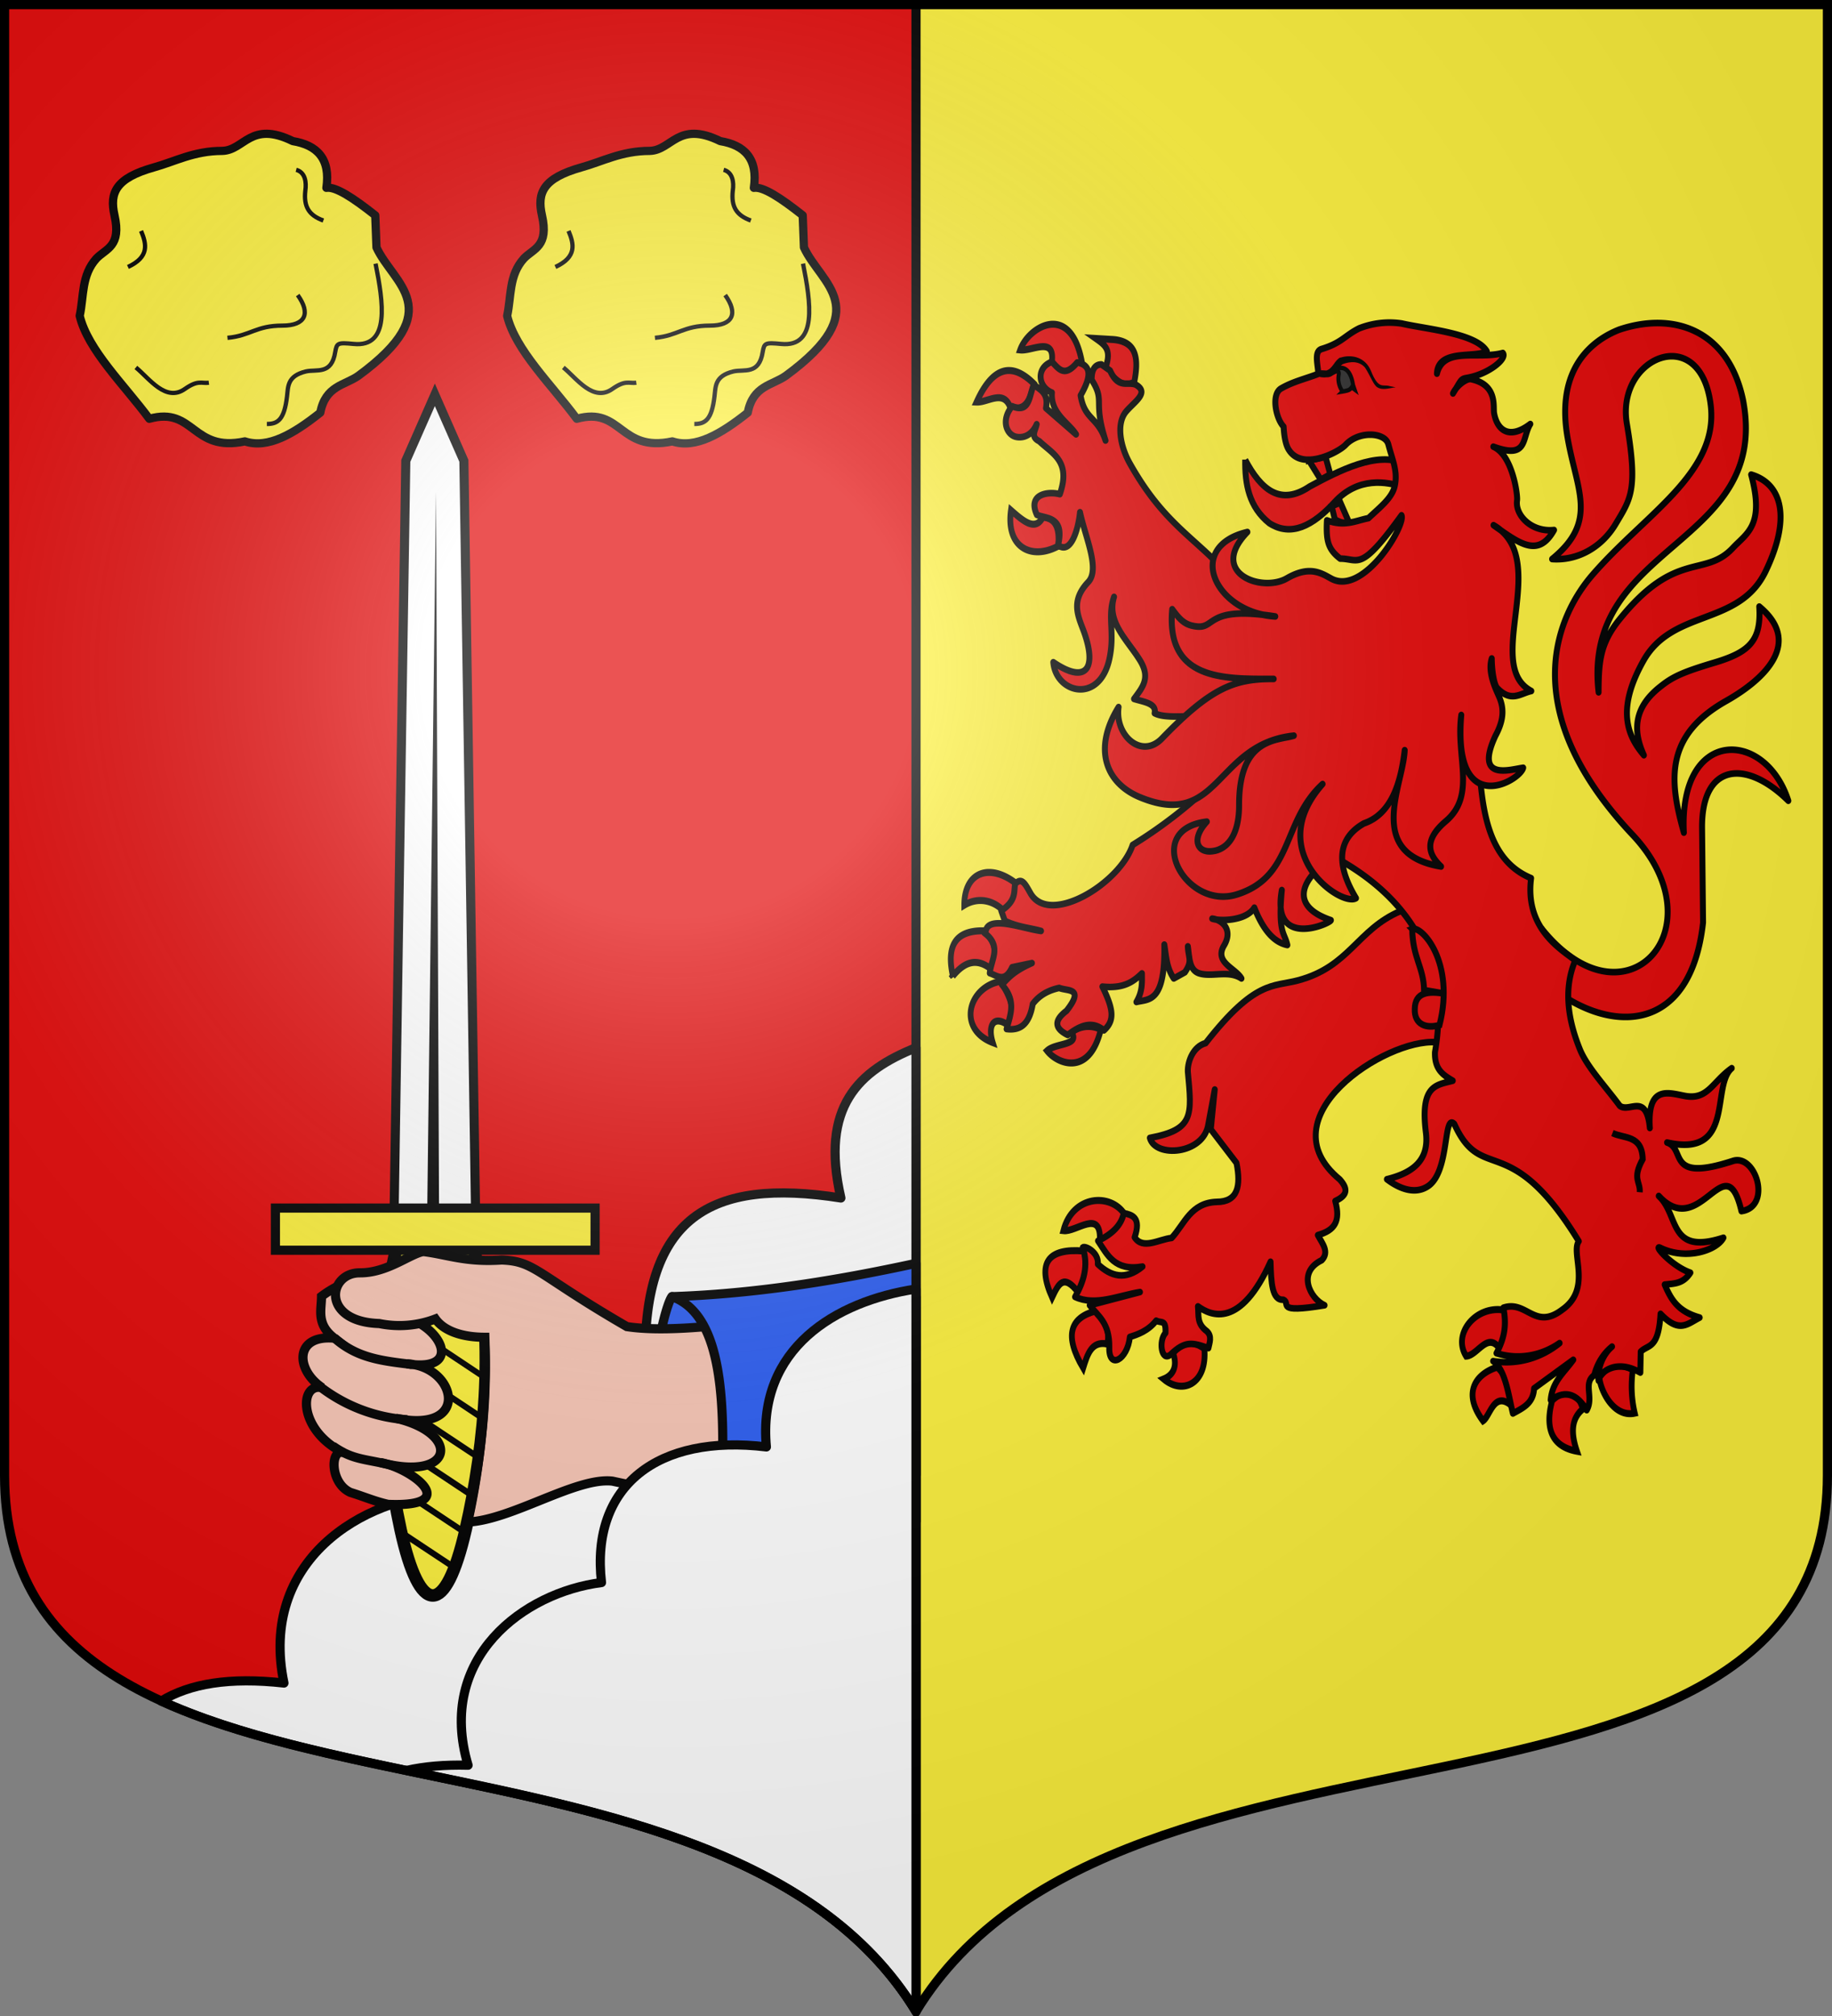
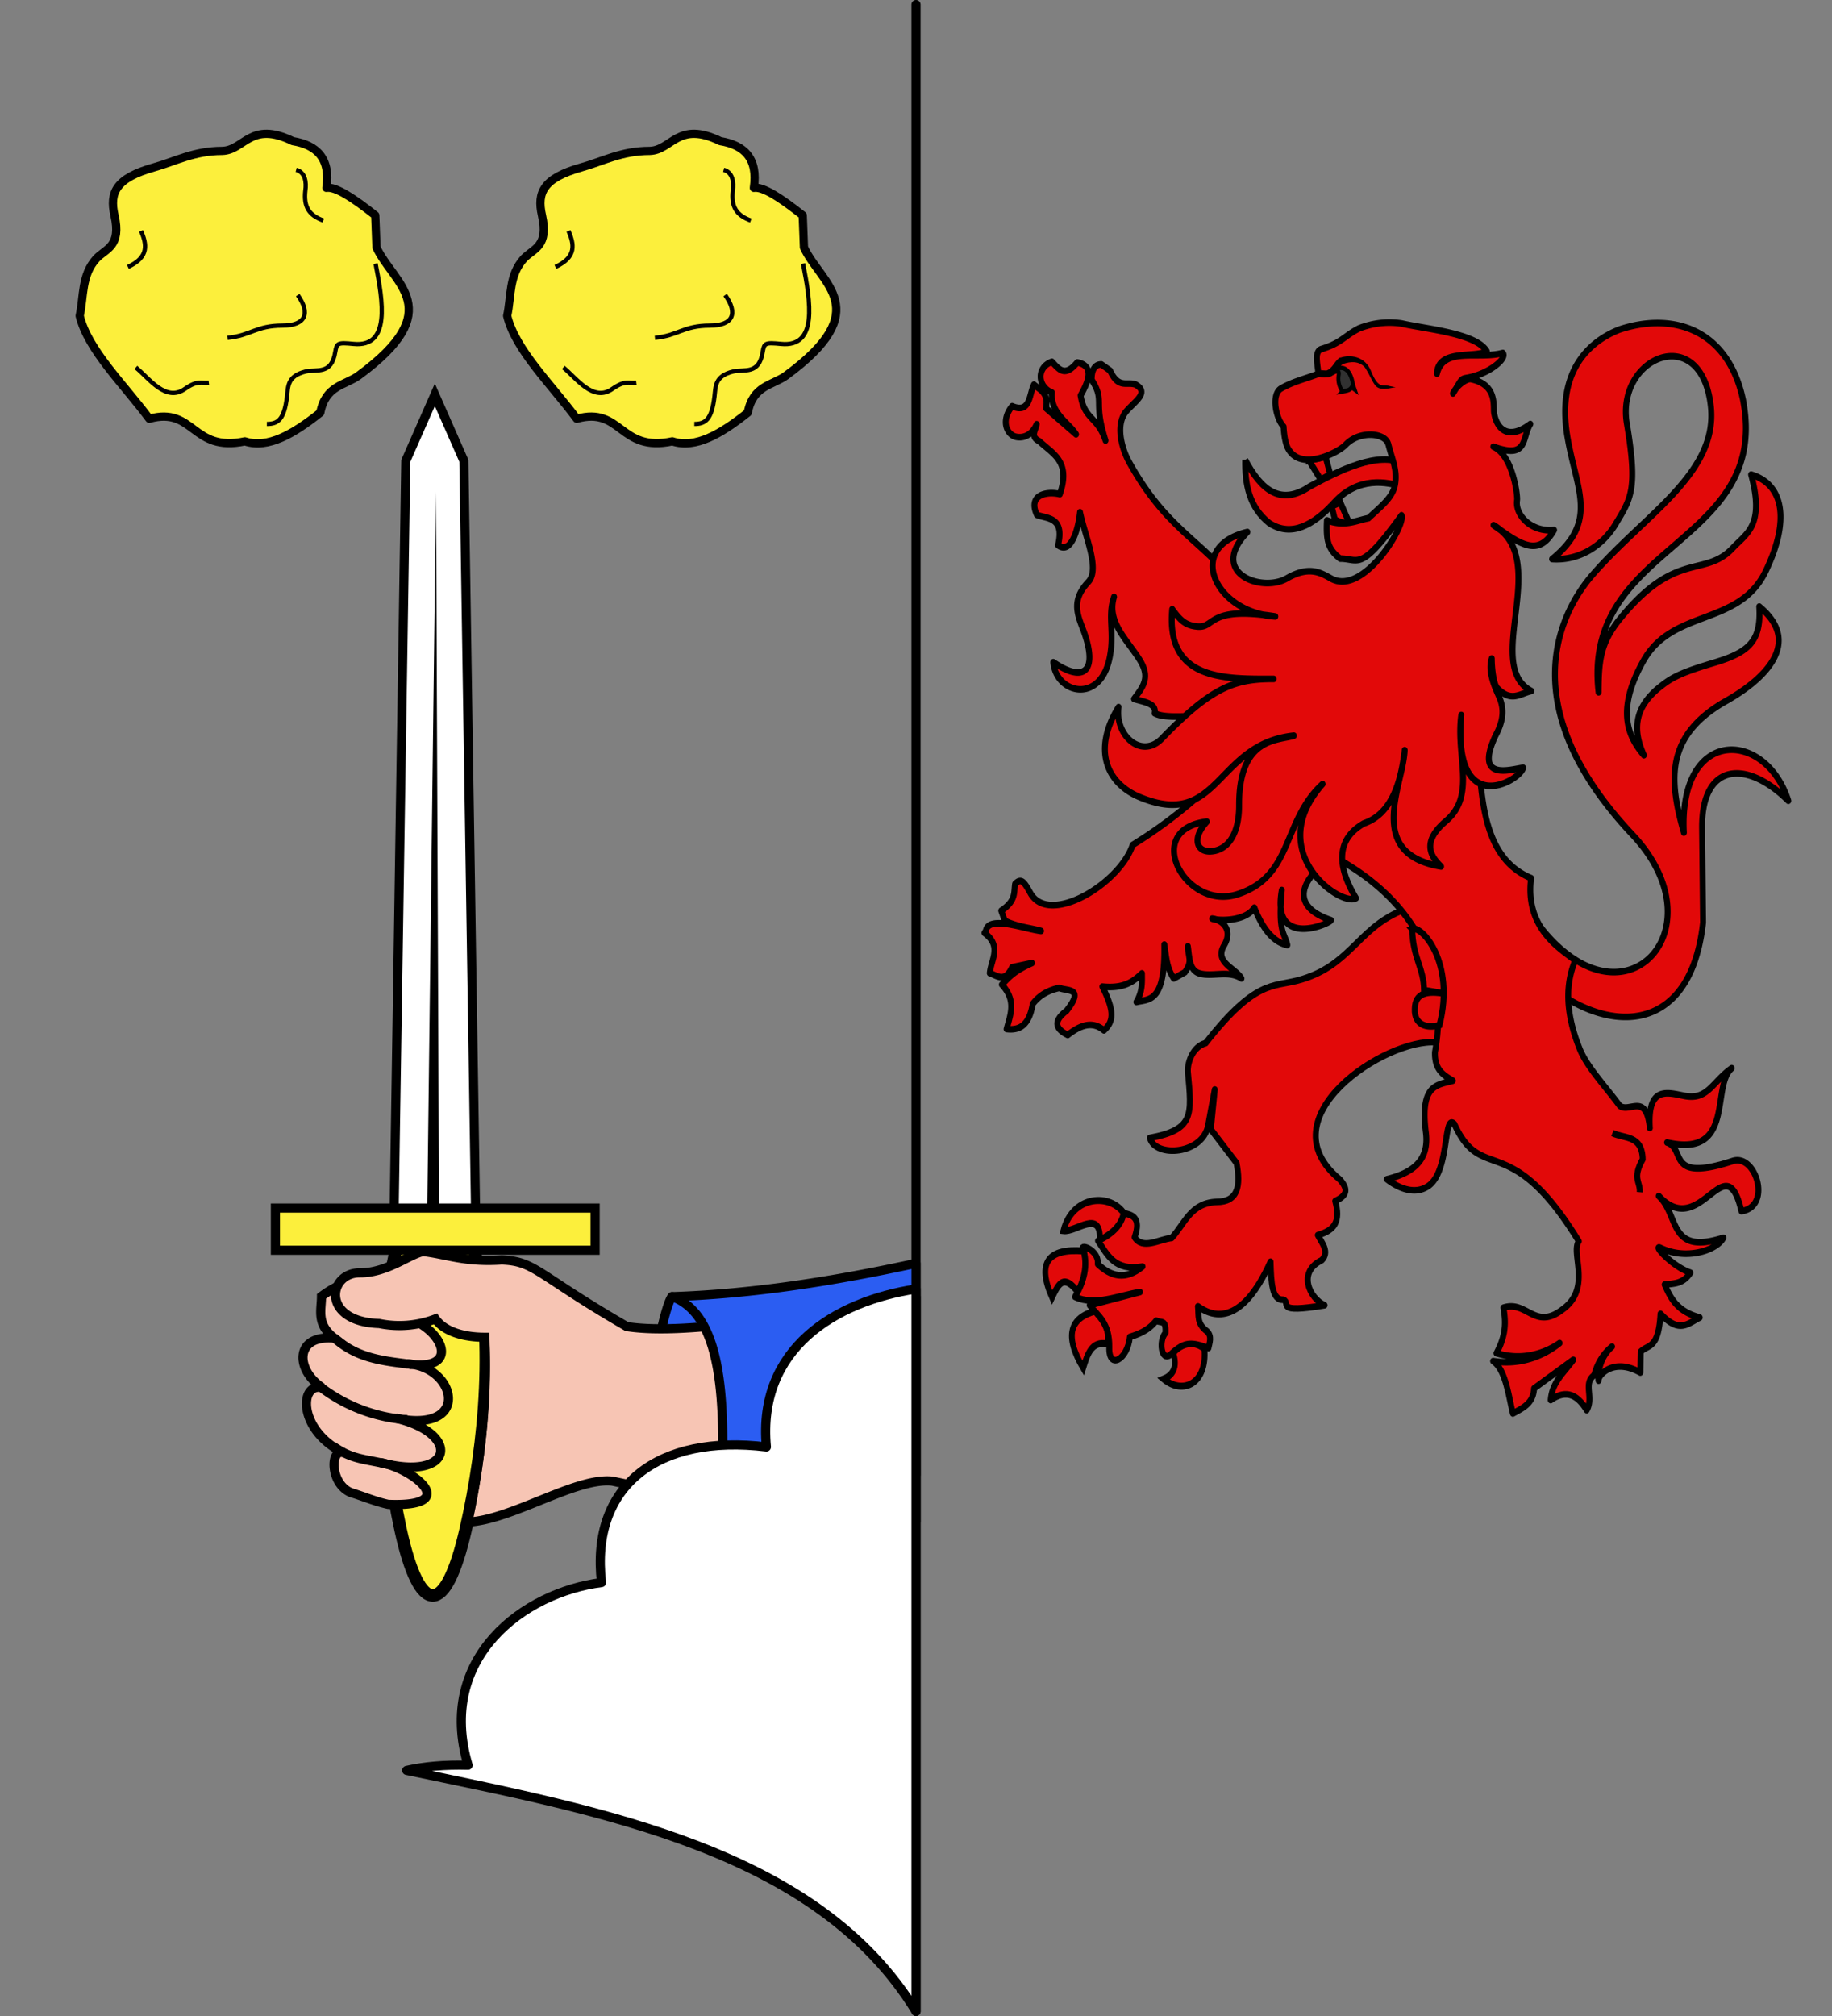
<svg xmlns="http://www.w3.org/2000/svg" xmlns:xlink="http://www.w3.org/1999/xlink" width="600" height="660" version="1.0">
  <rect width="100%" height="100%" fill="#808080" stroke="none" />
  <defs>
    <g id="b">
      <path id="a" d="M0 0v1h.5L0 0z" transform="rotate(18 3.2 -.5)" />
      <use xlink:href="#a" transform="scale(-1 1)" width="810" height="540" />
    </g>
    <g id="d">
      <path id="c" d="M0 0v1h.5L0 0z" transform="rotate(18 3.2 -.5)" />
      <use xlink:href="#c" transform="scale(-1 1)" width="810" height="540" />
    </g>
    <radialGradient r="405" cy="-80" cx="-80" gradientUnits="userSpaceOnUse" id="g">
      <stop offset="0" stop-color="#fff" stop-opacity=".3" />
      <stop offset=".2" stop-color="#fff" stop-opacity=".3" />
      <stop offset=".6" stop-color="#6b6b6b" stop-opacity=".1" />
      <stop offset="1" stop-opacity=".1" />
    </radialGradient>
-     <path d="M-298.5-298.5V183c0 129 231.6 66 298.5 175.5C66.9 248.9 298.5 312.1 298.5 183v-481.5h-597z" id="e" />
  </defs>
  <g transform="translate(0 -392.4)">
    <use xlink:href="#e" width="744.1" height="1052.4" transform="translate(300 692.4)" fill="#e20909" />
-     <path d="M598.5 393.9v481.5c0 129-231.6 66-298.5 175.5v-657h298.5z" fill="#fcef3c" />
    <path d="M300 1050.9v-657" fill="none" stroke="#000" stroke-width="3" stroke-linecap="round" stroke-linejoin="round" />
  </g>
  <path d="M973.4 397c42.3 47.9 90.7.2 46.2-42.4-61-58.3-36.8-101-20.4-118.1 26.5-27.6 63.8-46.2 59.9-77-4.9-38.4-48.1-22.3-42.4 8.2 5.6 30 2 34-5.5 45.3a35.8 35.8 0 01-32.3 16.2c23.5-17.3 12.4-31.2 7.8-55.3-6-31 12-44 26.1-49 27.4-8.3 55.1 0 62.6 31.9 14.3 66.6-81.8 65-73 133 .1-13.9.7-22.2 10.7-33.3 28.4-31.7 43-18.6 57.2-32.4 7-6.7 16.1-10.2 9.2-33.3 16.2 4.3 20 20.5 7.2 44.2-13.5 24.8-46.8 16.7-61.6 40.4-14.5 23.2-7.3 35 .2 43-5.4-10.8-5.7-21.6 8.9-31.6 6-4.3 11.8-6.5 27.1-10.6 17.3-4.7 23.4-9.9 22.3-25.4 22.1 16.4 2.7 33-16.5 42.8-31.1 15.7-29.2 36-21.6 60-2.7-48 41.2-47.1 52.8-14.5-21.3-19-43.9-17.2-43.6 12.4l.5 43c-7.4 60-62.5 49-91.8 16" fill="#e20909" stroke="#000" stroke-width="3" stroke-linejoin="round" transform="matrix(.648 0 0 .72 -126 18)" />
  <path d="M823.8 184c-.2 11.2 1.9 21.5 12.2 28.9 10.9 6.3 22 1.3 33.1-9.7 11.8-11.4 26-9.4 35-6.6 1.4-5.2-.4-7.3 0-10.8-13.4-5.8-32.9 3.2-47.7 10.4-14.8 9-24.6 1.5-32.6-12.1z" fill="#e20909" stroke="#000" stroke-width="3" transform="matrix(.648 0 0 .72 -126 18)" />
  <path d="M862.7 472.6c-7.2-9.2-27.1-8.3-31.9 7 6.8.7 19.5-9.5 19 3.9 8.3-.5 10.7-4.7 12.9-11zM838.5 506c-7.5-8-10.1-3.9-13.6 2.2-8.1-15-2-21.1 16.4-19.9 2.2 4.7 1 12.3-2.8 17.7zm9 8c-13.1 2.9-16.5 10.4-6.4 24.4 2.2-5.8 4.3-11.7 12.5-10.3 1.5-4.8-.7-9.6-6.1-14zm40.4 17.9c2.5 6-.1 9.6-4.9 11.2 10 6.9 22.8 2 21.2-13-7-4.1-11-2.7-16.3 1.8z" transform="matrix(.629 0 0 .765 -174.3 36)" fill="#e20909" stroke="#000" stroke-width="3" />
  <path d="M902.2 389.3c-21.9 8.4-25.7 25.3-51.8 31.5-12.6 3-21.7-.2-46.6 28.5-6.2 1.5-9.2 8.2-9 13 2 19.8 3.3 26.3-19.2 30.1 2.7 9.2 27.1 7.6 29.5-6l3.3-16-2 18.1 13 15.3c2.3 10.5.7 17.7-10 17.7-13.2.4-16.2 10-22.8 16.4-6.4.6-14.5 5.5-18.7-.3 3.5-9.1-1.3-10.2-5.5-11-1.2 5.6-6 9.6-13 12.6 4.8 6.4 8.4 13.9 22.5 11.7-8.7 6.4-16 4.5-22.6-1.1.6-5.4-6.4-8.5-7.6-7.6 3 8.5.4 15.7-3.9 22.5 10.3 4.3 21.8-.6 32.8-2.2l-25.4 6c4.3 5 10.1 8 9.9 19.1-.4 10.4 9.2 5.8 10.4-4.7 3.9-1.1 9.2-2.7 13.3-7.4 2.6 1.3 5-.8 4.7 5.6-3.6 3.5-2.1 13.4 2.6 9.8 7.3-6.3 11-5.5 19.1-2.9.5-2.3 2-5.4-.8-7.7-5.2-3.5-4-7-4.5-11.3 6.7 4.4 21.5 10.1 36.7-20.3.3 9.6.7 17.6 6.5 17.3 4.1 1.6-5 6.3 20.8 2.5-7.3-3-14.1-15-1.4-20.5 4-3.8.2-7.6-2-11.4 8.6-2.2 11.6-6.3 8.8-15.5 5.7-2.4 7-5.1 2.3-9.8-38.1-28.3 23.2-64.2 48.7-62.4l21.6-13.8L928 388l-25.9 1.3z" fill="#e20909" stroke="#000" stroke-width="3" stroke-linejoin="round" transform="matrix(.648 0 0 .72 -126 18)" />
-   <path d="M799.6 342.7a18.6 18.6 0 00-20.4-2.4c0-14.5 13.6-18.2 27.6-8.9-1.4 4.7-3 9.1-7.2 11.3zm-26.3 28.1c-3.4-12.5.5-20 16.9-19.5 2.9 4 7.3 6.6 3 16.4-7.8-5.2-14.2-2.9-20 3zm24.7 2.1c5 6.3 8.3 12.6 4.4 19-8-5-11.1 0-8.4 7.2-18.5-5.8-12.9-23.6 4-26.2zm37 21.8a17 17 0 0115.3-1.2c-6 20.4-22.7 14.7-28 9.1 4.4-3.4 17.6-2.2 12.6-8zM828 186.7c-13.8 6-27.2.6-24.5-15.4 6.5 4.7 12.6 9.1 16.6 3 5.7.3 9 3.5 8 12.4zM803 127c-3.6-7.4-11.5-1.8-17.4-2 8.2-14.9 18.2-17.4 29.9-7.8-2 6-3.9 12.3-12.5 9.8zm5.3-24.3c6.4.6 18.5-6.2 16.4 5.6 4.8 5.6 10 4.7 15.6-1-6-25.3-27.7-14.5-32-4.6zm44.3 7.9c3.5-8-.1-10-4.9-12.8l8 .4c13.8.5 14.3 8.6 12 18.3-7 3-10.7-2.5-15.1-5.9zM1060.3 513.6c3.6 6.1 1 11.1-2.8 16-6.1-6.5-11.2 3.5-17 3.7-7.3-9.5 5-21.8 19.8-19.7zm3.3 40.5c.9-4.8 1.2-9.4-6.9-16.1-11.3 3-18.3 11-7.4 23 3.7-2 5.6-12.6 14.3-6.9zm21.7-1.8c8-6.5 14.6-2 15.9 3.7-6 4.1-6.2 10.3-3 18-17.3-2.6-15.1-14.9-12.9-21.7zm42-13.2a42.1 42.1 0 001 18.6c-11.1 2-18-9.9-18.4-15.3 4.6-5.1 8.7-6.9 17.4-3.3z" transform="matrix(.629 0 0 .765 -174.3 36)" fill="#e20909" stroke="#000" stroke-width="3" />
  <path d="M726.1 139.5c-8.1 2.6-7.1 11.5 0 14-.8 9.5 8.6 13.8 12.2 19l-15.2-11.9c1.4-7-3-8.3-6.1-10.7-2.5 4.7-1.8 13.3-11 9.8-6.1 6.7-2.5 13.4 2.4 14 4.3.6 8-1.6 10-5.8-.5 2.7-3.4 5.7 1.3 7.7 6.6 5.7 16.2 9.1 10.4 24.1-6.1-1.4-16.4 0-11.6 9.4 4.8 1.8 14.2.7 10.7 13.8 6.7 4.5 10.3-7.7 11.1-15 2.7 11.5 10.3 26 4.1 31.8-9.1 8.7-5 15.5-2.1 22.6 6.8 17.1.8 23.8-15.5 13.8 1.3 14.2 23.5 19.2 28.4-1.7 2.8-11.8-1.2-19 2.3-28-3.8 11.3 6.5 19.4 12.8 28.4 6 8.4 1.6 12.7-2.7 18 5 1.4 11.5 2 10.4 6.5 5.7 2.7 17.7.7 23.4 1.8l4.6 31.1a241 241 0 01-39.1 27c-6.5 17.6-42 37-51.6 22-3-4.8-4.5-7.3-7.8-4.3-.7 3.9.6 7.6-7 12.2l1.8 4.6c6.8 2.9 12.3 3.1 18.3 4.6-8.8-1-26.6-7.3-27.9 0l-.7.9c9 6 3.3 12.2 2.7 18.3 3.8 1.1 7.5 4.6 11.3-2.7l10-1.9c-9.5 3.8-11.9 6.8-15.2 9.8 7.5 7.3 4.3 13.7 2.4 20.2 6.6.7 11.4-1.7 13.2-11.4 4-4.8 9.4-6.5 13.4-7.3 4.1 1.6 13-.3 3.7 10.4-7.3 5-5.2 8.4.6 11 6-4.2 12.2-6.7 18.3-2.1 5.4-4.4 5-9.3-.8-19.9 10.8 1 15.6-2.2 20-6 0 4 .4 8.1-2.8 13 6.1-1.4 14.7.7 14.1-26.1 1 5.1 1 10.3 4.8 15.4l5.6-2.8c4-5.2 1.7-6.6 1.5-11.8.8 4.8.6 10.6 5.5 12.2 6.5 2 15-1.6 21.6 2.4-3-4.7-13.9-7.3-8.8-15 4.7-7.1-.9-11.7-6-12.2 3.5 1.2 17.2 1.2 21.3-5 5.3 12.1 11.3 16 16.7 17-1.5-6-4.8-5.2-2.8-25-5.5 27.3 25 15 24.8 13.7-22.8-7-13.5-20.4 1.6-28.8 36.7 17.7 59.2 47 51 88.8-.3 8.1 4.4 10.5 9 13-8.3 2-16.6 1.9-13.6 23.5 1.8 12.8-6.7 18.4-19.7 21.3 4.5 3.1 13.2 7.6 20.7 3.2 11.3-6.6 7.6-33.6 13.4-28.3 14 27.8 27.8 1.8 62.9 53.3-4.3 5.3 6.9 21.6-8.5 31.2-13.8 9.4-17.8-4.5-29.6-1 1.6 8 .7 13.4-3.5 20.7a39.8 39.8 0 0031.9-4.6 46 46 0 01-33.6 8.2c6.3 3.9 7.8 15.8 10 23.8 5-2.5 10.3-4.5 10.7-11.4l19.8-13c-4.5 5.7-10.7 10-11.4 18.3 7.9-5 13.6-2.3 18.2 4.6 3.7-5.8-2-12.2 3.8-15.9a23.8 23.8 0 019-13c-5.3 4-7.5 11.1-6.8 15.5-.6-2.1 7.2-10.8 21.1-3.7l.2-9.5c3.8-3.4 9-1 10-17.2 9.5 9 13.5 4.6 19.8 1.7-11-2.8-14.4-8.1-17.7-15 4.9-.5 9.3-.3 13-5.4-9.5-3-19.2-13-15.2-11.3 13.1 5.8 28.6 1.1 31.9-4.6-28 8.2-22.2-10.2-32.7-19 21.2 20.7 33.7-24.2 41.8 6.9 15.6-2 7.3-26.3-4.4-22.8-34 10-23.4-5.5-33.2-8.4 34.6 7.1 22.1-25.6 32.7-33.8-10.1 6.4-12.1 14.9-24.4 12.5-8.4-1.5-18.3-4.3-17 14.7-1.8-16.4-10.3-6.7-15.2-10.1-7.4-9-16.6-17.7-20.2-25.8-5-11.2-9-26-2.3-40.3-7-5-25.6-14.4-22.3-37.4-30.6-11.4-24.6-51.4-28.4-84.4l-117.5-45.8c-20-23.8-37.4-27-57.1-58.7-4.5-7.3-7-17.9-1.5-23.5 4.6-4.7 11.5-8.4 4.7-12-4.3-1.6-8.7 2.2-13-6.4l-4.4-2.8c-3.1 0-5 2.2-4.9 7 7 9.9.5 9.3 7 27.6-4-11-10.6-9.3-12.6-20.5 4-6.3 7.1-13.5-1.7-15-6.5 7.1-9.4 2.8-12.8-.3z" fill="#e20909" stroke="#000" stroke-width="3" stroke-linejoin="round" transform="matrix(.648 0 0 .72 -126 18)" />
  <path d="M908.2 397.4c.2 13.1 5.8 17.4 6 27.8l11 1.7c-9-1.5-15.6-.7-15.7 6.9-.3 7.2 6 9 12.5 7.3 8-28.5-8.9-45.3-13.8-43.7z" fill="#e20909" stroke="#000" stroke-width="3" transform="matrix(.648 0 0 .72 -126 18)" />
  <path d="M1009.4 490.2c6 2.6 15 .8 15.3 11.9-5.5 9-1.1 10.1-1.5 15" fill="none" stroke="#000" stroke-width="3" transform="matrix(.648 0 0 .72 -126 18)" />
  <path d="M876.5 213l-4.6-9.5-4.4 1.7 1.6 6c4.1 2 3.9 1.2 7.4 1.8zM856 184.4l8.4-1.7 2.4 8-4.8 2.4-6-8.7z" fill="#e20909" stroke="#000" stroke-width="3" transform="matrix(.648 0 0 .72 -126 18)" />
  <path d="M896.1 177c-1.5-5.4-14.8-6.3-21.6.3-3.5 3.3-21.7 12-28.6 2.3-1.5-2-2.4-5.6-2.7-10.6-4-3.8-6.4-14.8-1.2-17.4 6.2-3.2 12.5-4.4 18.7-6.6 0-3.8-2.4-10.2 1.7-11.3 10.2-2.8 11.5-6 19-9.4a46 46 0 0121.5-2.2c12.6 2.6 37.5 4.4 43 12.6-6 3.3-24.7-1.2-25.2 10.2 3.4-12.5 20.7-6.3 33.3-9.4 2.5 2.5-7.4 9.8-18.5 11.4-3 .5-2.7 1.3-6.7 7 1.8-3.6 7-7 9.2-6.5 13.5 2.6 11 12.6 11.6 15.5 1.4 7.2 7.2 12.5 18.3 4.9-4.4 6.4-.9 16.2-18.7 10.3 9.8 3.8 12.4 22.3 12 24.4-1.1 6.6 7.1 14.6 18.7 13.5-8 12.8-17.4 6.2-30.6-2.2 29.6 15.4-5.7 63.6 19.1 75.4-5.6 1.1-10.2 5.4-17.3-1.4-1.3-1.3-2.6-6.7-2.7-13.4-2.3 6.5 2.3 14.4 3.8 17.6 2.1 4.5 2.8 9.7-1.9 17.5-10.8 20.9 7.3 15.4 14 14.6-1.4 5.8-35.7 24-31.3-24-2.9 19 7.7 36.3-7.7 48.2-11.7 8.9-8.7 15.4-2.5 20.7-38.8-5.8-19-37.1-18.4-52.9-2 15-6.7 29-20.6 33.3-18.1 9.2-9.7 25.4-4 34-7.5 4.2-47.2-21-16.9-51.9-20.7 17-14.6 42.1-43.3 50.2-26.2 7.4-48.1-29.6-15.2-33.1-8 8-4.8 13.9 2 13.5 9-.5 14.4-8.3 14.3-21.1 0-30.8 19.3-29.2 27.7-31.5-39.9 3.8-37.4 43-77.8 28-17-6.3-24.1-21.7-10.8-41-2 12.8 11.6 24 22 14.2 24.9-23.2 36.7-27.1 56.4-27-24.6 0-54.6 1-51.3-31.7 4.4 5.5 7 7.4 12.8 7.9 9.2.7 4.8-9.5 39.3-4.6-30.5-1.7-45.9-31.6-14.1-38.4-20 18.8 7.4 27.6 19.9 21.1 11.5-6 17.4-2.4 22.3 0 16.4 8.4 38.1-24.4 35.7-28.7-21 26.2-21.4 19.7-31 19.7-6.2-4.3-7.2-8.1-6.7-17.4 9.1 3 14.7.1 21-1 5.8-5 12.2-9.2 13.4-15.1 1.4-6.6-1.5-11.8-3.4-18.6z" fill="#e20909" stroke="#000" stroke-width="3" stroke-linejoin="round" transform="matrix(.648 0 0 .72 -126 18)" />
  <path d="M866 145.4c4.3-4.4 10.6-5.2 12.3 4.6l.8 2.1-1.5-1c-1 1.4-2.1 1.4-3.3 1.7l-1.3.2a9.2 9.2 0 01-2-7.3c.9-4.1-3.8-.3-5-.3h0z" fill="#313131" stroke="#000" stroke-width="2" transform="matrix(.648 0 0 .72 -126 18)" />
  <path d="M439 117c-2 1-2.4 3.6-4.6 4.3l-1.8-.1-.4 2.2s1.1.3 2.4.1c2.6 0 3.2-3 5.2-4.3 2.4-.9 5.4-1.1 7.3 1.2 1.9 3 2.7 5.6 4 6.4 1.8 1.1 4 .2 6 0l-2-.4c-2.2-.7-3.6 1.3-6.1-5-2-4.8-6.8-5.4-10-4.3z" />
  <g transform="translate(0 -392.4)">
    <g stroke="#000" stroke-linejoin="round" id="f">
      <path d="M26.1 495.8c2.7 11.2 14.5 22.5 22.8 33.7 14.8-4.1 13.9 11.1 31.3 7.4 7.6 2.5 16-2.5 24.7-9.4 1.7-8.9 8-8.9 12.5-12.1 29.6-21.7 11.4-30 5.9-42l-.4-10.5c-7.2-5.7-13-9.5-16-9 1.4-9.6-3.1-14-11-15.3-13.9-6.8-15.8 3-23.1 3.2-9.3 0-15.5 3.5-22.4 5.4-12.4 3.5-14.6 8.2-12.9 15.7 2.3 10.2-2.7 10.8-5.9 14.1-5 5.5-4.1 12.4-5.5 18.8h0z" fill="#fcef3c" stroke-width="2.7" />
      <path d="M44.5 512.7c4.4 3.6 9.8 11.5 16.1 7 4.3-3 5.4-1.7 7.8-2m6.1-14.7c7.6-.7 9.3-4 18-4 7.6 0 9.3-4 5-10m-10.1 42.2c3.6 0 5.7-1.4 6.6-9 .4-3.2 0-6.7 6.2-8.2 3.6-.8 8.4 1.2 9.6-6.4.5-2.9.8-3.1 6-2.6 12.1 1.2 9.7-13.7 7.2-26.3M97 448c3 .8 3.4 4.1 3 6.8-.6 5.3 1.2 8.1 5.9 9.8M46.2 468c1.8 4.3 2.8 8.5-4.3 11.8" fill="none" stroke-width="1.4" />
    </g>
    <use transform="translate(140)" height="660" width="600" xlink:href="#f" />
  </g>
-   <path d="M300 343c-18.7 7.5-31.5 19.2-24.6 49.2-43.1-6.8-64.6 6.6-64.1 53-39-8.3-65.3 8.3-64.3 43.8-28.4 1.1-62.3 22-54 62-17.8-2-30.9.2-40.2 5.9C125 589.8 253 581.6 300 658.5V343z" fill="#fff" stroke="#000" stroke-width="3" stroke-linejoin="round" />
  <path d="M220.1 424.5l22.3 5.3-2.5 55.2-15.6 8.3c-18.5-24.2-6.3-67.1-4.2-68.8h0z" fill="#2b5df2" stroke="#000" stroke-width="3" stroke-linejoin="round" />
  <path d="M152.5 500.8c-6.6 28.7-15 28.7-21.3 0-6.2-28.6-8.2-63.9-1.3-92.5 7-28.6 18.2-28.6 25.2 0s4 63.9-2.6 92.5h0z" fill="#fcef3c" stroke="#000" stroke-width="4.1" />
-   <path d="M149.6 515l.7-2-19-12.6.6 2.8 17.7 11.7zm3.3-11.6l.5-2.1-24.8-16.5.4 2.7 24 15.9zm2.5-12.1l.4-2.2L127 470l.2 2.6 28.3 18.8zm2-12.5l.3-2.2-31.6-21v2.5l31.3 20.7zm1.4-12.8l.2-2.3-32.9-21.8v2.3l32.7 21.8zm.8-13.3v-2.3L127 428.7l-.2 2.2 32.8 21.8zm0-13.7v-2.5l-31-20.5-.2.7-.2 1.4 31.4 20.9zm-.9-14.4c0-.9-.2-1.7-.3-2.6L131 403.9l-.5 2 28.1 18.7z" />
  <path d="M244.5 371.6h41.4l-6 385.8-14.7 33.4-14.7-33.4-6-385.8z" fill="#fff" stroke="#000" stroke-width="4.6" transform="matrix(-.647 0 0 -.647 314 640.9)" />
  <path d="M143.8 398.3l-1-237.3-2.9 237.3h4z" fill-rule="evenodd" />
  <path fill="#fcef3c" stroke="#000" stroke-width="3" d="M194.9 409.3H90.2v-13.8h104.7z" />
  <path d="M125.3 417.5a34 34 0 00-20 6.9c0 4.5-1.8 9.1 4.2 13.7-13.1-1.2-12.8 10.3-4 16.2-7.6-1.7-7.9 14 7 21.3-4.4-1.5-4.5 10 2.3 13 4.8 1.5 7.9 2.9 12.3 3.9 24.4 1 8.2-11.7-2.5-13.7 24 6.4 26.6-9.5 5-14.5 25 5.2 19.8-17.1 3.7-17.8 19.1 3 11-13.4-2.6-15.7l-7.5-4 2-9.3z" fill="#f7c5b4" fill-rule="evenodd" stroke="#000" stroke-width="3" />
  <path d="M138.3 409.8c-4.4 1-11.8 7-20.5 6.9-10.4 0-12.7 16 6.4 16.6a33 33 0 0018.4-1.5c3 4.2 9.3 6 16.2 6a245 245 0 01-5.6 60.5c14.5-.7 35.5-14.8 47.4-13.4 29 6.3 64.5 10.8 99.4 11.9V426c-34.9 3.3-74 11.5-94.7 8.3-29.7-17.2-30-21.4-41-21.8-12.2.8-18-1.9-26-2.8z" fill="#f7c5b4" fill-rule="evenodd" stroke="#000" stroke-width="3" />
  <path d="M158.8 439.8c1 22.7-2.5 45.5-7.1 64.4M109.5 438c7.4 6.6 15.4 7.5 25.4 8.7m-30.8 6.7a52.7 52.7 0 0029.3 11.4m-24.4 8.6c6.9 4.9 11.2 4.1 20.3 6.6" fill="none" stroke="#000" stroke-width="3" />
  <path d="M300 413.6c-26.3 5.7-52.8 10-79.9 10.9 16.8 6 17.6 35 16.1 67a242 242 0 0163.8-8.7v-69.2z" fill="#2b5df2" stroke="#000" stroke-width="3" stroke-linejoin="round" />
  <path d="M300 422c-26.4 4-52 19.5-49 51.7-35.4-4.3-57.7 12.6-54 44.4-25.4 3.2-54.2 24.6-43.7 59.8-7.7-.2-14.4.4-20.1 1.7 64.3 13.4 134.6 26.2 166.8 78.9V422z" fill="#fff" stroke="#000" stroke-width="3" stroke-linejoin="round" />
  <g>
    <use transform="translate(300 300)" xlink:href="#e" width="744.1" height="1052.4" fill="url(#g)" />
  </g>
  <g>
    <use transform="translate(300 300)" xlink:href="#e" width="744.1" height="1052.4" fill="none" stroke="#000" stroke-width="3" />
  </g>
</svg>